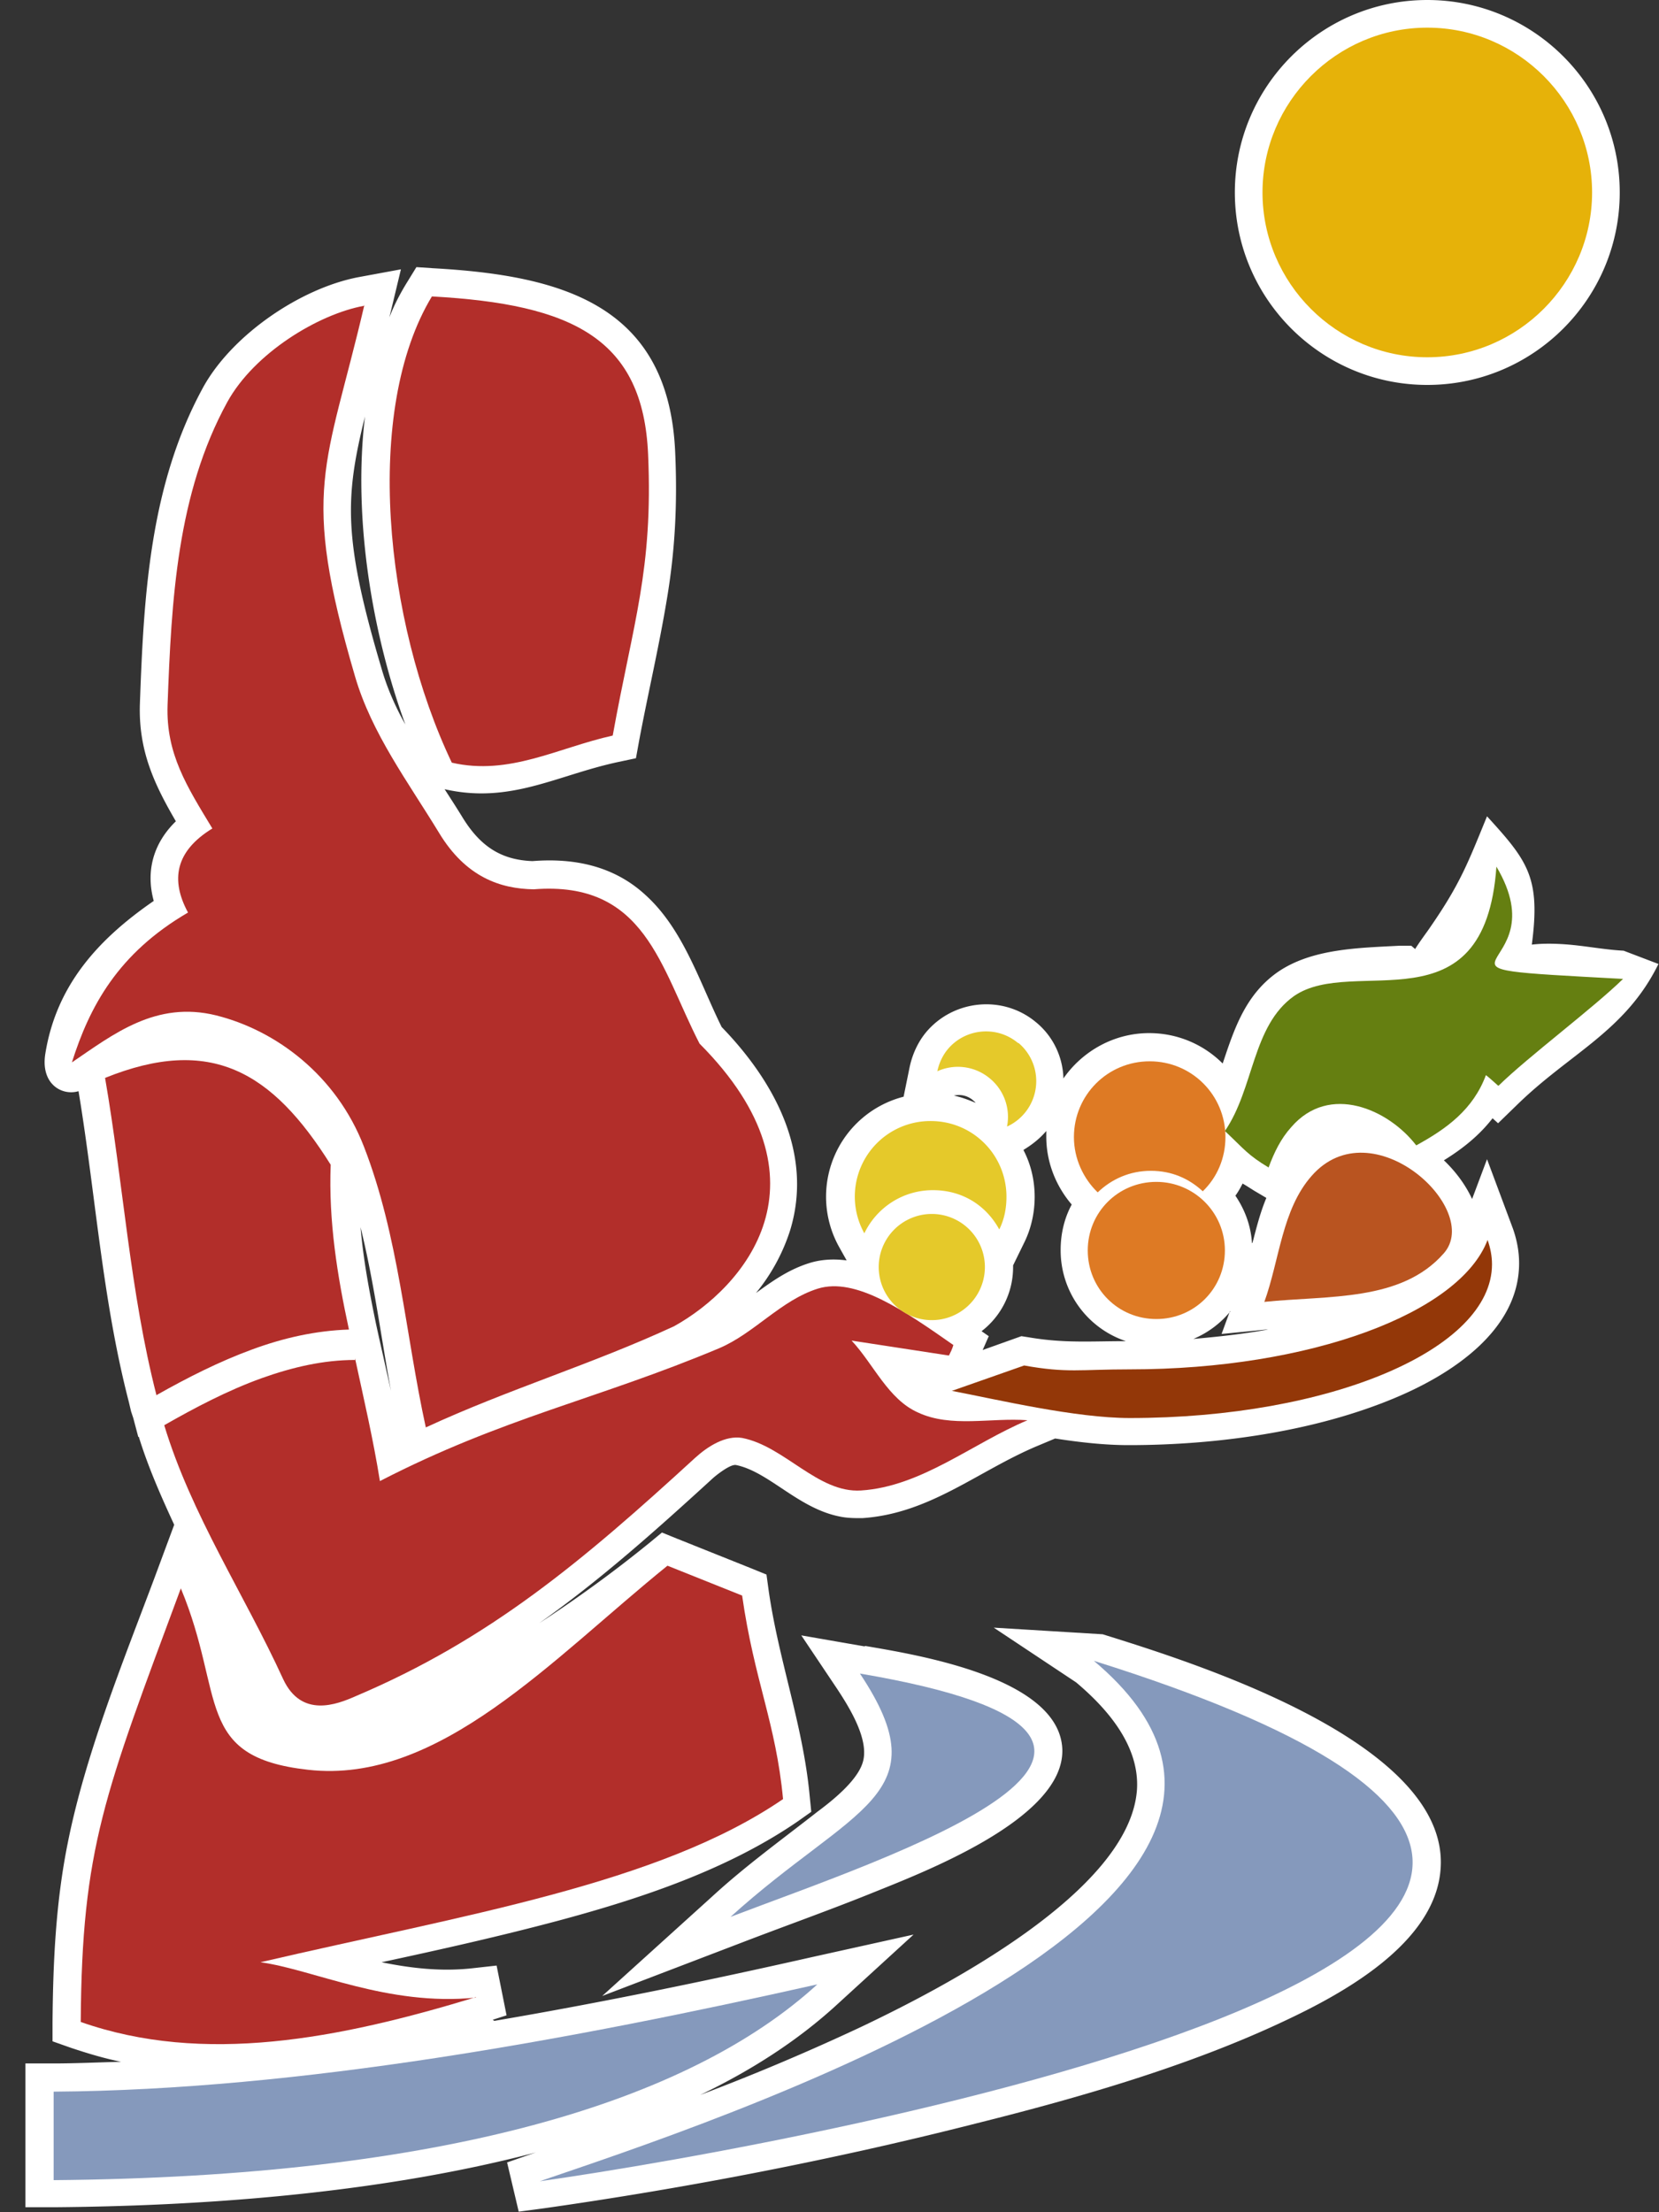
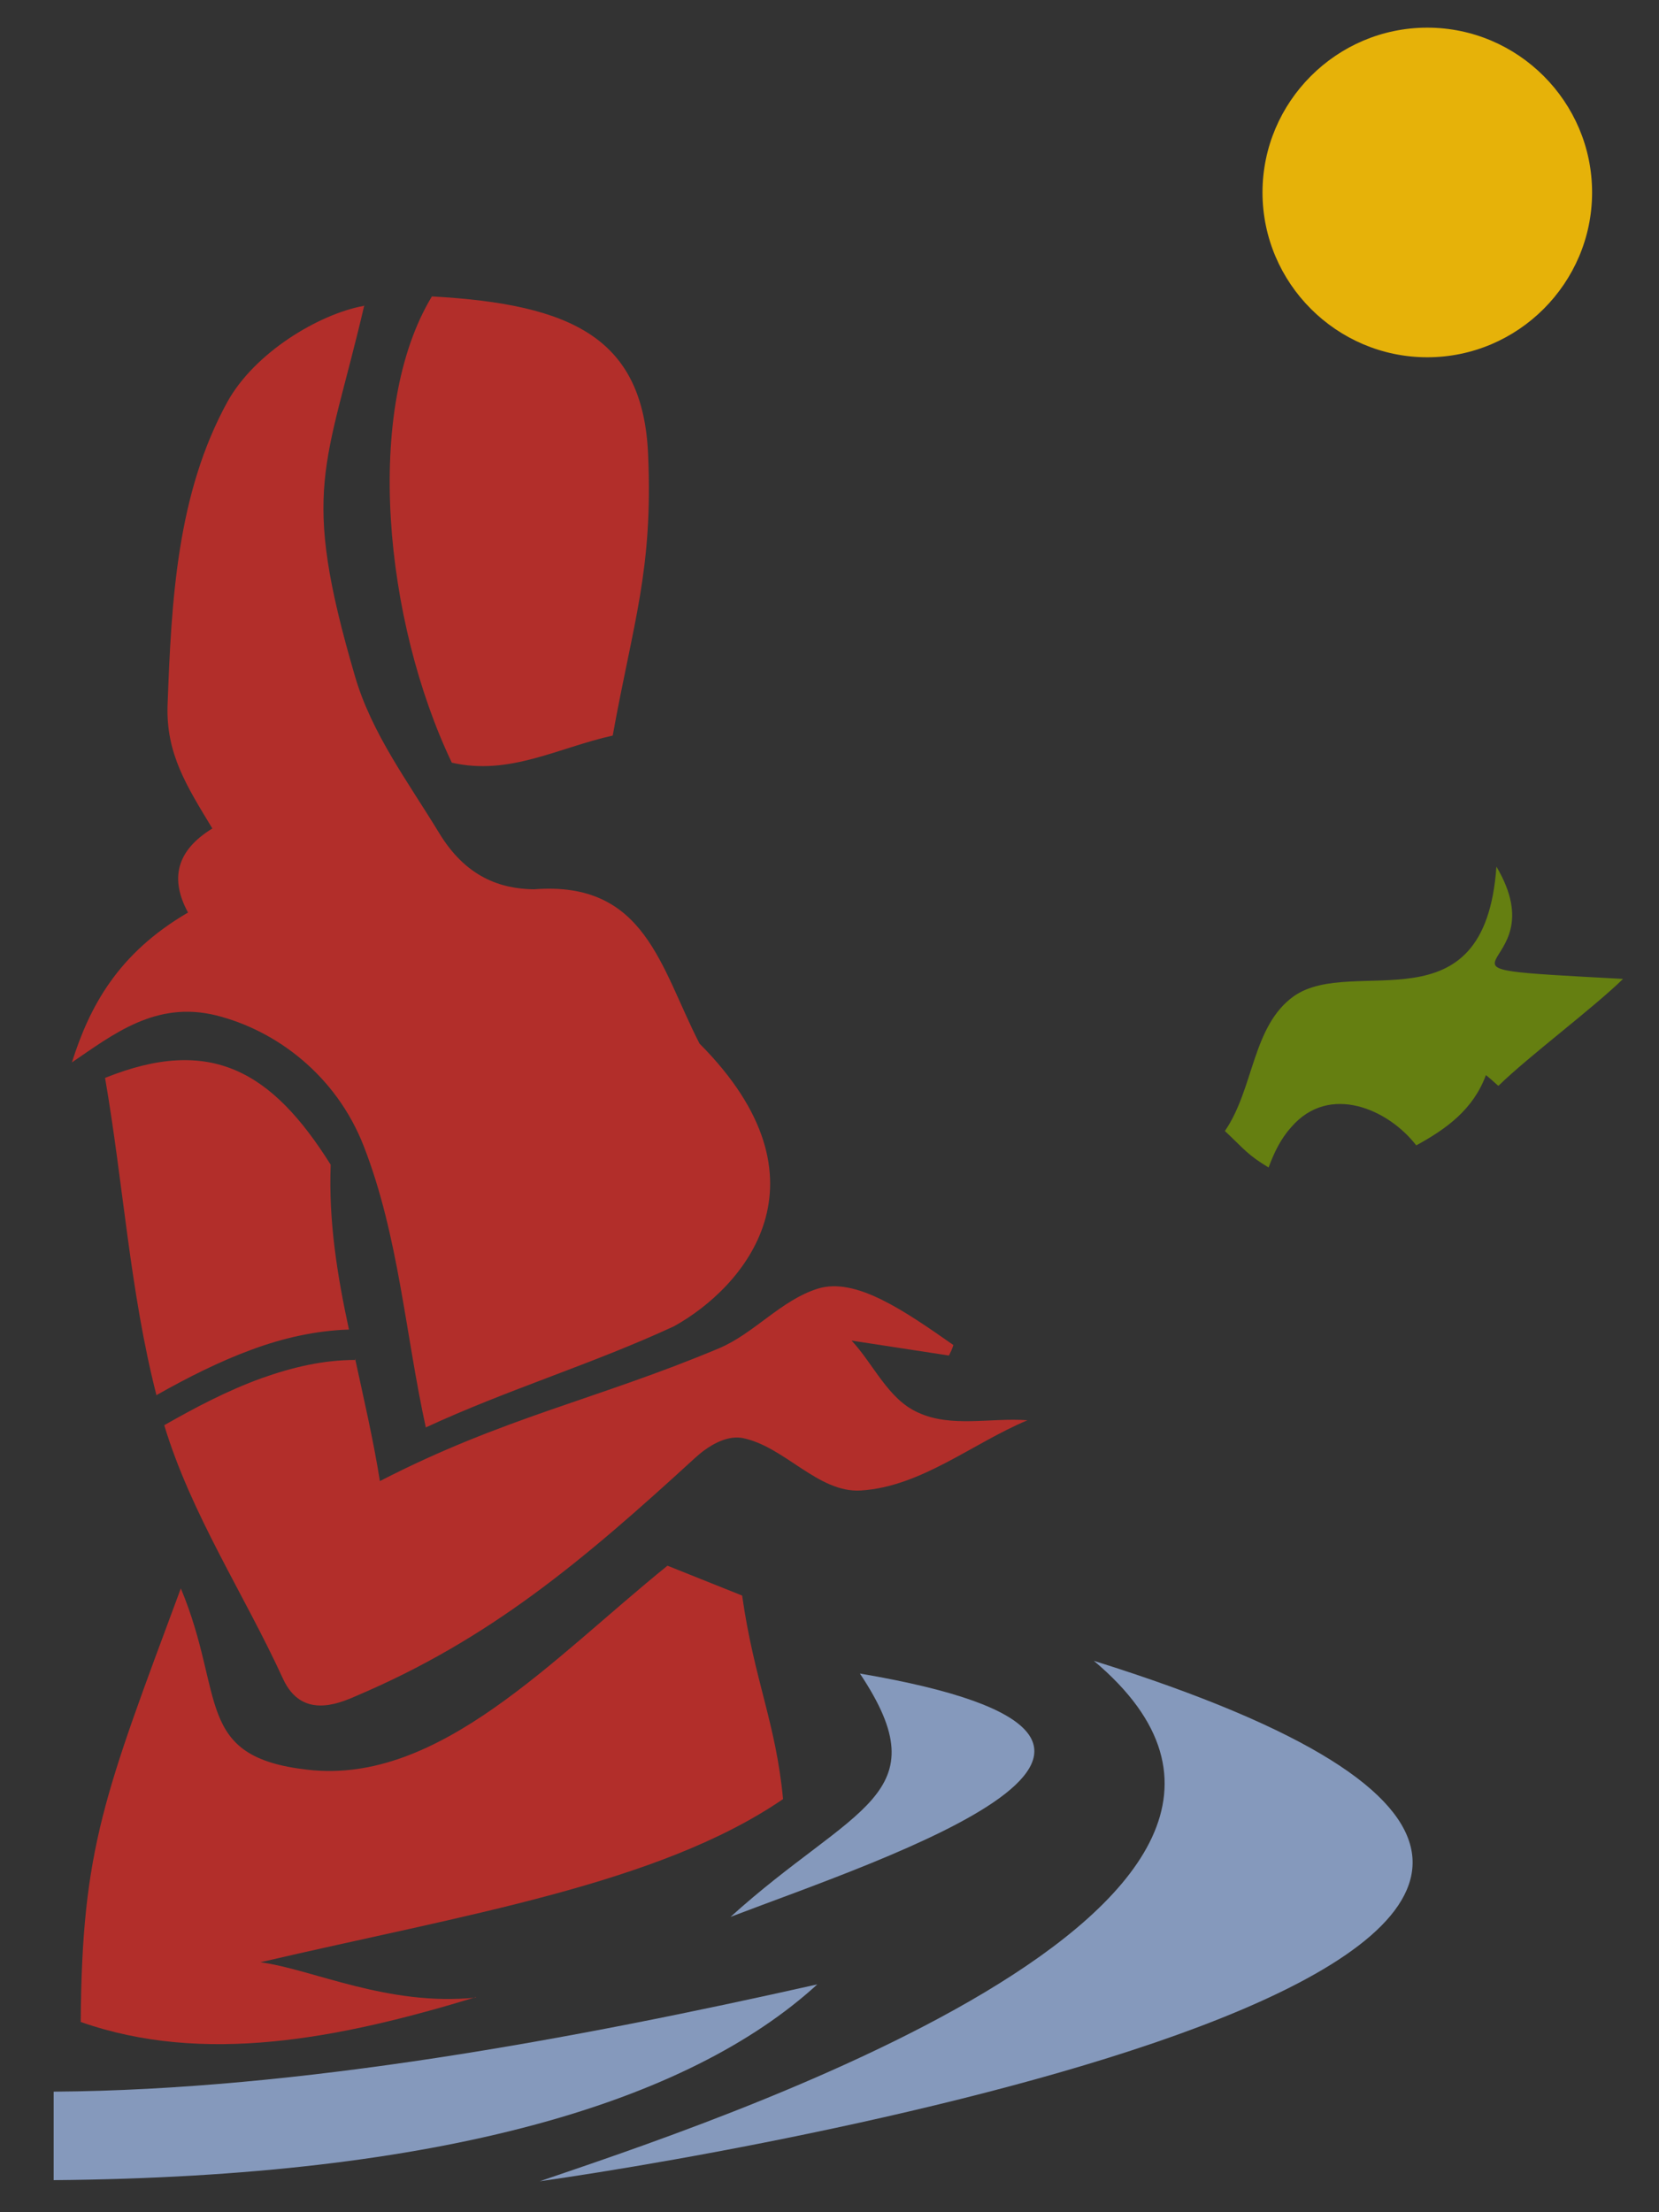
<svg xmlns="http://www.w3.org/2000/svg" id="Layer_1" viewBox="0 0 30 40">
  <rect x="0" y="0" width="30" height="40" fill="#333333" stroke="none" />
  <defs>
    <style>.cls-8{fill-rule:evenodd;fill:#8599bc}</style>
  </defs>
-   <path d="M8.94 36.54c1.94-.33 3.87-.73 5.73-1.15l1.85-.41-1.4 1.28c-.7.64-1.54 1.18-2.46 1.62q1.47-.555 2.91-1.23c1.45-.69 4.86-2.44 4.99-4.29.05-.79-.53-1.46-1.1-1.94l-1.49-.99 1.97.12c1.6.5 6.29 1.95 6.11 4.25-.1 1.34-1.77 2.25-2.84 2.75-1.72.81-3.7 1.38-5.54 1.84-2.55.65-5.23 1.17-7.84 1.54l-.45.06-.21-.89.43-.15.09-.03c-2.94.77-6.19.97-8.72.99H.46v-2.6h.5c.41 0 .82-.02 1.23-.03-.3-.06-.6-.15-.9-.25l-.34-.12v-.36c.01-1.1.06-2.17.28-3.25.32-1.59.99-3.24 1.56-4.76l.36-.97c-.24-.52-.47-1.04-.64-1.59H2.5l-.09-.34-.04-.12-.04-.17c-.48-1.85-.6-3.75-.91-5.62-.3.09-.69-.13-.6-.68.2-1.24.96-2.07 1.96-2.76-.15-.55 0-1.05.4-1.44-.39-.67-.68-1.28-.65-2.13.07-1.96.18-3.95 1.14-5.71.52-.95 1.76-1.8 2.82-2l.76-.14-.18.75-.03.12c.09-.23.2-.44.33-.65l.16-.26.3.02c2.33.13 4.27.66 4.38 3.34.04.9 0 1.75-.15 2.64-.14.85-.34 1.7-.5 2.55l-.06.33-.33.07c-1.11.24-1.94.76-3.13.49.11.17.22.34.33.52.31.5.68.76 1.26.78.76-.06 1.48.09 2.05.62.68.62.97 1.57 1.37 2.38.95.98 1.66 2.28 1.24 3.67-.13.41-.34.8-.62 1.14.29-.21.58-.42.96-.54.22-.07.45-.08.68-.05l-.14-.25a1.867 1.867 0 0 1 1.17-2.71l.11-.54c.05-.23.15-.45.3-.63.5-.59 1.39-.67 1.98-.18.32.26.49.64.5 1.02.34-.49.91-.82 1.55-.82.52 0 .99.21 1.33.55.21-.63.41-1.24.99-1.65.62-.43 1.47-.44 2.21-.48h.21l.07.06c.1-.16.21-.3.29-.42.53-.77.67-1.15 1.01-1.98.74.81.97 1.11.81 2.32.17-.02.35-.02.53-.01.38.02.75.1 1.13.12l.63.24c-.6 1.22-1.6 1.61-2.56 2.55l-.34.33-.1-.09c-.24.31-.54.55-.88.76.21.2.39.44.51.7l.27-.72.47 1.26c.07.2.11.41.11.62 0 1.22-1.23 2.01-2.23 2.43-1.47.62-3.25.86-4.83.86-.43 0-.88-.05-1.33-.12l-.31.13c-1.08.45-1.95 1.23-3.18 1.31-.14 0-.27 0-.41-.03-.75-.15-1.28-.81-1.87-.93-.1-.02-.34.17-.41.23-1.06.97-2.06 1.86-3.15 2.63.69-.45 1.35-.93 1.99-1.45l.23-.19.27.11 1.35.54.27.11.04.29c.18 1.26.62 2.43.74 3.7l.03.3-.24.17c-1.28.88-2.85 1.4-4.34 1.8-1.05.28-2.12.52-3.19.75.54.11 1.08.17 1.63.11l.45-.05.18.9-.25.08Zm8.31-16.73c.14.03.27.08.39.13-.01-.02-.03-.03-.05-.05a.39.39 0 0 0-.34-.08m1.26.99c.13.25.2.54.2.84 0 .28-.06.56-.18.81l-.21.43v.03c0 .47-.22.89-.57 1.16l.13.09-.11.25.7-.25.13.02c.64.11 1.12.07 1.76.07a1.73 1.73 0 0 1-1.18-1.65c0-.3.07-.58.2-.82-.29-.34-.46-.77-.46-1.23v-.1c-.12.14-.26.25-.41.34Zm3.74 2.91c-.18.22-.41.39-.67.5.45-.04.91-.09 1.35-.17h-.03l-.81.08.15-.41Zm.4-1.24c.07-.27.14-.55.25-.81l-.22-.13c-.08-.05-.14-.09-.21-.13-.04.08-.08.15-.13.22.17.25.28.54.3.86Zm-16.13-.28c.05.59.16 1.17.28 1.75l.05.23.07.31.15.67c-.18-.98-.31-1.99-.55-2.96m.81-9.09c-.6-1.64-.95-3.73-.73-5.57-.36 1.46-.4 2.2.3 4.56.1.35.25.69.43 1.01m8.31 16.67-1.15-.2.65.97c.21.32.59.92.46 1.33-.1.33-.55.69-.82.89-.65.51-1.29.97-1.9 1.53l-1.99 1.8 2.51-.96c.78-.3 1.57-.58 2.34-.89.94-.38 3.51-1.35 3.47-2.61-.05-1.3-2.64-1.71-3.57-1.87ZM25.81 0c-1.92 0-3.48 1.56-3.48 3.48s1.56 3.48 3.48 3.48 3.48-1.56 3.48-3.48S27.73 0 25.81 0" style="fill:#fff;fill-rule:evenodd" />
-   <path d="m17.21 25.15 1.31-.46c.78.14 1.01.07 1.91.07 3.27 0 5.97-1.02 6.47-2.34.05.14.08.29.08.44 0 1.54-2.93 2.78-6.55 2.78-.98 0-2.38-.33-3.21-.49Z" style="fill-rule:evenodd;fill:#933708" />
+   <path d="m17.21 25.15 1.31-.46Z" style="fill-rule:evenodd;fill:#933708" />
  <path d="M8.61 36.11c-2.49.76-4.93 1.23-7.15.45.02-3.15.43-4.12 1.81-7.84.81 1.94.23 3.05 2.3 3.28 2.37.27 4.42-2.01 6.5-3.69l1.35.54c.22 1.54.61 2.3.74 3.68-2.25 1.54-5.76 2.09-9.45 2.95.95.13 2.3.8 3.89.64ZM6.42 24.59c-.57 0-1.13.13-1.69.33-.61.22-1.2.53-1.76.85.49 1.62 1.45 3.06 2.15 4.59.33.71.97.46 1.31.31 2.43-1.03 4.11-2.45 6.14-4.31.23-.21.55-.41.85-.36.77.15 1.37 1 2.15.95 1.09-.07 2.01-.85 3.01-1.27-.66-.05-1.38.14-1.98-.14-.54-.24-.8-.87-1.2-1.3l1.76.27c.03-.06.06-.12.08-.19-.9-.63-1.77-1.23-2.45-1.02-.67.21-1.15.81-1.79 1.08-2.19.92-3.9 1.25-6.13 2.4-.12-.75-.29-1.48-.45-2.22Zm-3.59.64c-.48-1.87-.6-3.83-.93-5.74 1.91-.77 3.02-.12 4.08 1.57-.04 1.02.12 2.01.33 2.98-.6.02-1.18.15-1.75.36-.6.22-1.17.51-1.72.82Zm8.25-11.93c-.99.22-1.87.73-2.91.49-1.22-2.56-1.6-6.38-.36-8.43 2.56.14 3.82.77 3.91 2.86s-.27 3.03-.64 5.08M6.59 5.51c-.69 2.96-1.17 3.31-.17 6.72.3 1.03.96 1.91 1.52 2.83.49.81 1.12 1.01 1.71 1.02 2.02-.16 2.29 1.41 3 2.79 2.48 2.49.8 4.41-.46 5.11-1.49.69-3 1.14-4.49 1.83-.37-1.69-.49-3.46-1.12-5.08-.5-1.29-1.59-2.1-2.67-2.37-1.09-.27-1.86.34-2.61.85.32-1.01.83-1.97 2.1-2.71-.32-.59-.23-1.11.44-1.52-.46-.76-.84-1.35-.81-2.23.07-1.9.17-3.82 1.08-5.48.49-.89 1.65-1.59 2.47-1.74Z" style="fill-rule:evenodd;fill:#b22e2a" />
  <path d="M27.09 19.63c-.07-.06-.14-.13-.22-.19-.23.62-.71.97-1.26 1.27-.5-.65-1.57-1.13-2.26-.33-.19.21-.31.46-.41.73-.38-.23-.43-.32-.79-.66.53-.77.49-1.9 1.25-2.44 1.08-.75 3.45.65 3.66-2.34 1.18 1.99-1.97 1.8 2.29 2.03-.53.52-1.72 1.41-2.25 1.93Z" style="fill-rule:evenodd;fill:#657f11" />
-   <path d="M20.91 21.37c.68 0 1.24.55 1.24 1.24s-.55 1.24-1.24 1.24-1.24-.55-1.24-1.24.55-1.24 1.24-1.24m-.12-2.18c-.76 0-1.37.61-1.37 1.37 0 .39.17.75.43 1 .25-.24.58-.39.96-.39s.69.14.94.37c.26-.25.41-.6.41-.98 0-.76-.61-1.37-1.37-1.37" style="fill-rule:evenodd;fill:#de7a24" />
-   <path d="M22.86 23.54c1.17-.12 2.48 0 3.25-.88.7-.8-1.3-2.64-2.39-1.4-.54.61-.58 1.52-.86 2.29Z" style="fill-rule:evenodd;fill:#b95420" />
-   <path d="M18.42 18.86a.903.903 0 0 1-.21 1.51.9.9 0 0 0-.31-.87.9.9 0 0 0-.95-.13c.03-.14.09-.28.19-.4.32-.38.89-.43 1.27-.11Zm-1.59 1.41a1.366 1.366 0 0 0-1.2 2.03c.22-.46.69-.78 1.24-.78s.97.29 1.2.71c.09-.18.13-.38.13-.59 0-.76-.61-1.37-1.37-1.37m.02 1.68a.96.96 0 1 1 0 1.92.96.96 0 0 1 0-1.92" style="fill-rule:evenodd;fill:#e5c92a" />
  <path d="M9.76 39.44c2.86-.98 15.27-5 10.02-9.41 15.76 4.94-5.28 8.74-10.02 9.41" class="cls-8" />
  <path d="M14.78 35.88c-4.41.99-9.36 1.91-13.81 1.94v1.6c7.03-.06 11.48-1.41 13.81-3.54m.77-5.62c1.48 2.22-.12 2.39-2.34 4.4 2.8-1.07 9.4-3.2 2.34-4.4" class="cls-8" />
  <path d="M25.81 6.46c1.64 0 2.98-1.34 2.98-2.98S27.45.5 25.81.5s-2.98 1.34-2.98 2.98 1.34 2.98 2.98 2.98" style="fill-rule:evenodd;fill:#e6b209" />
</svg>